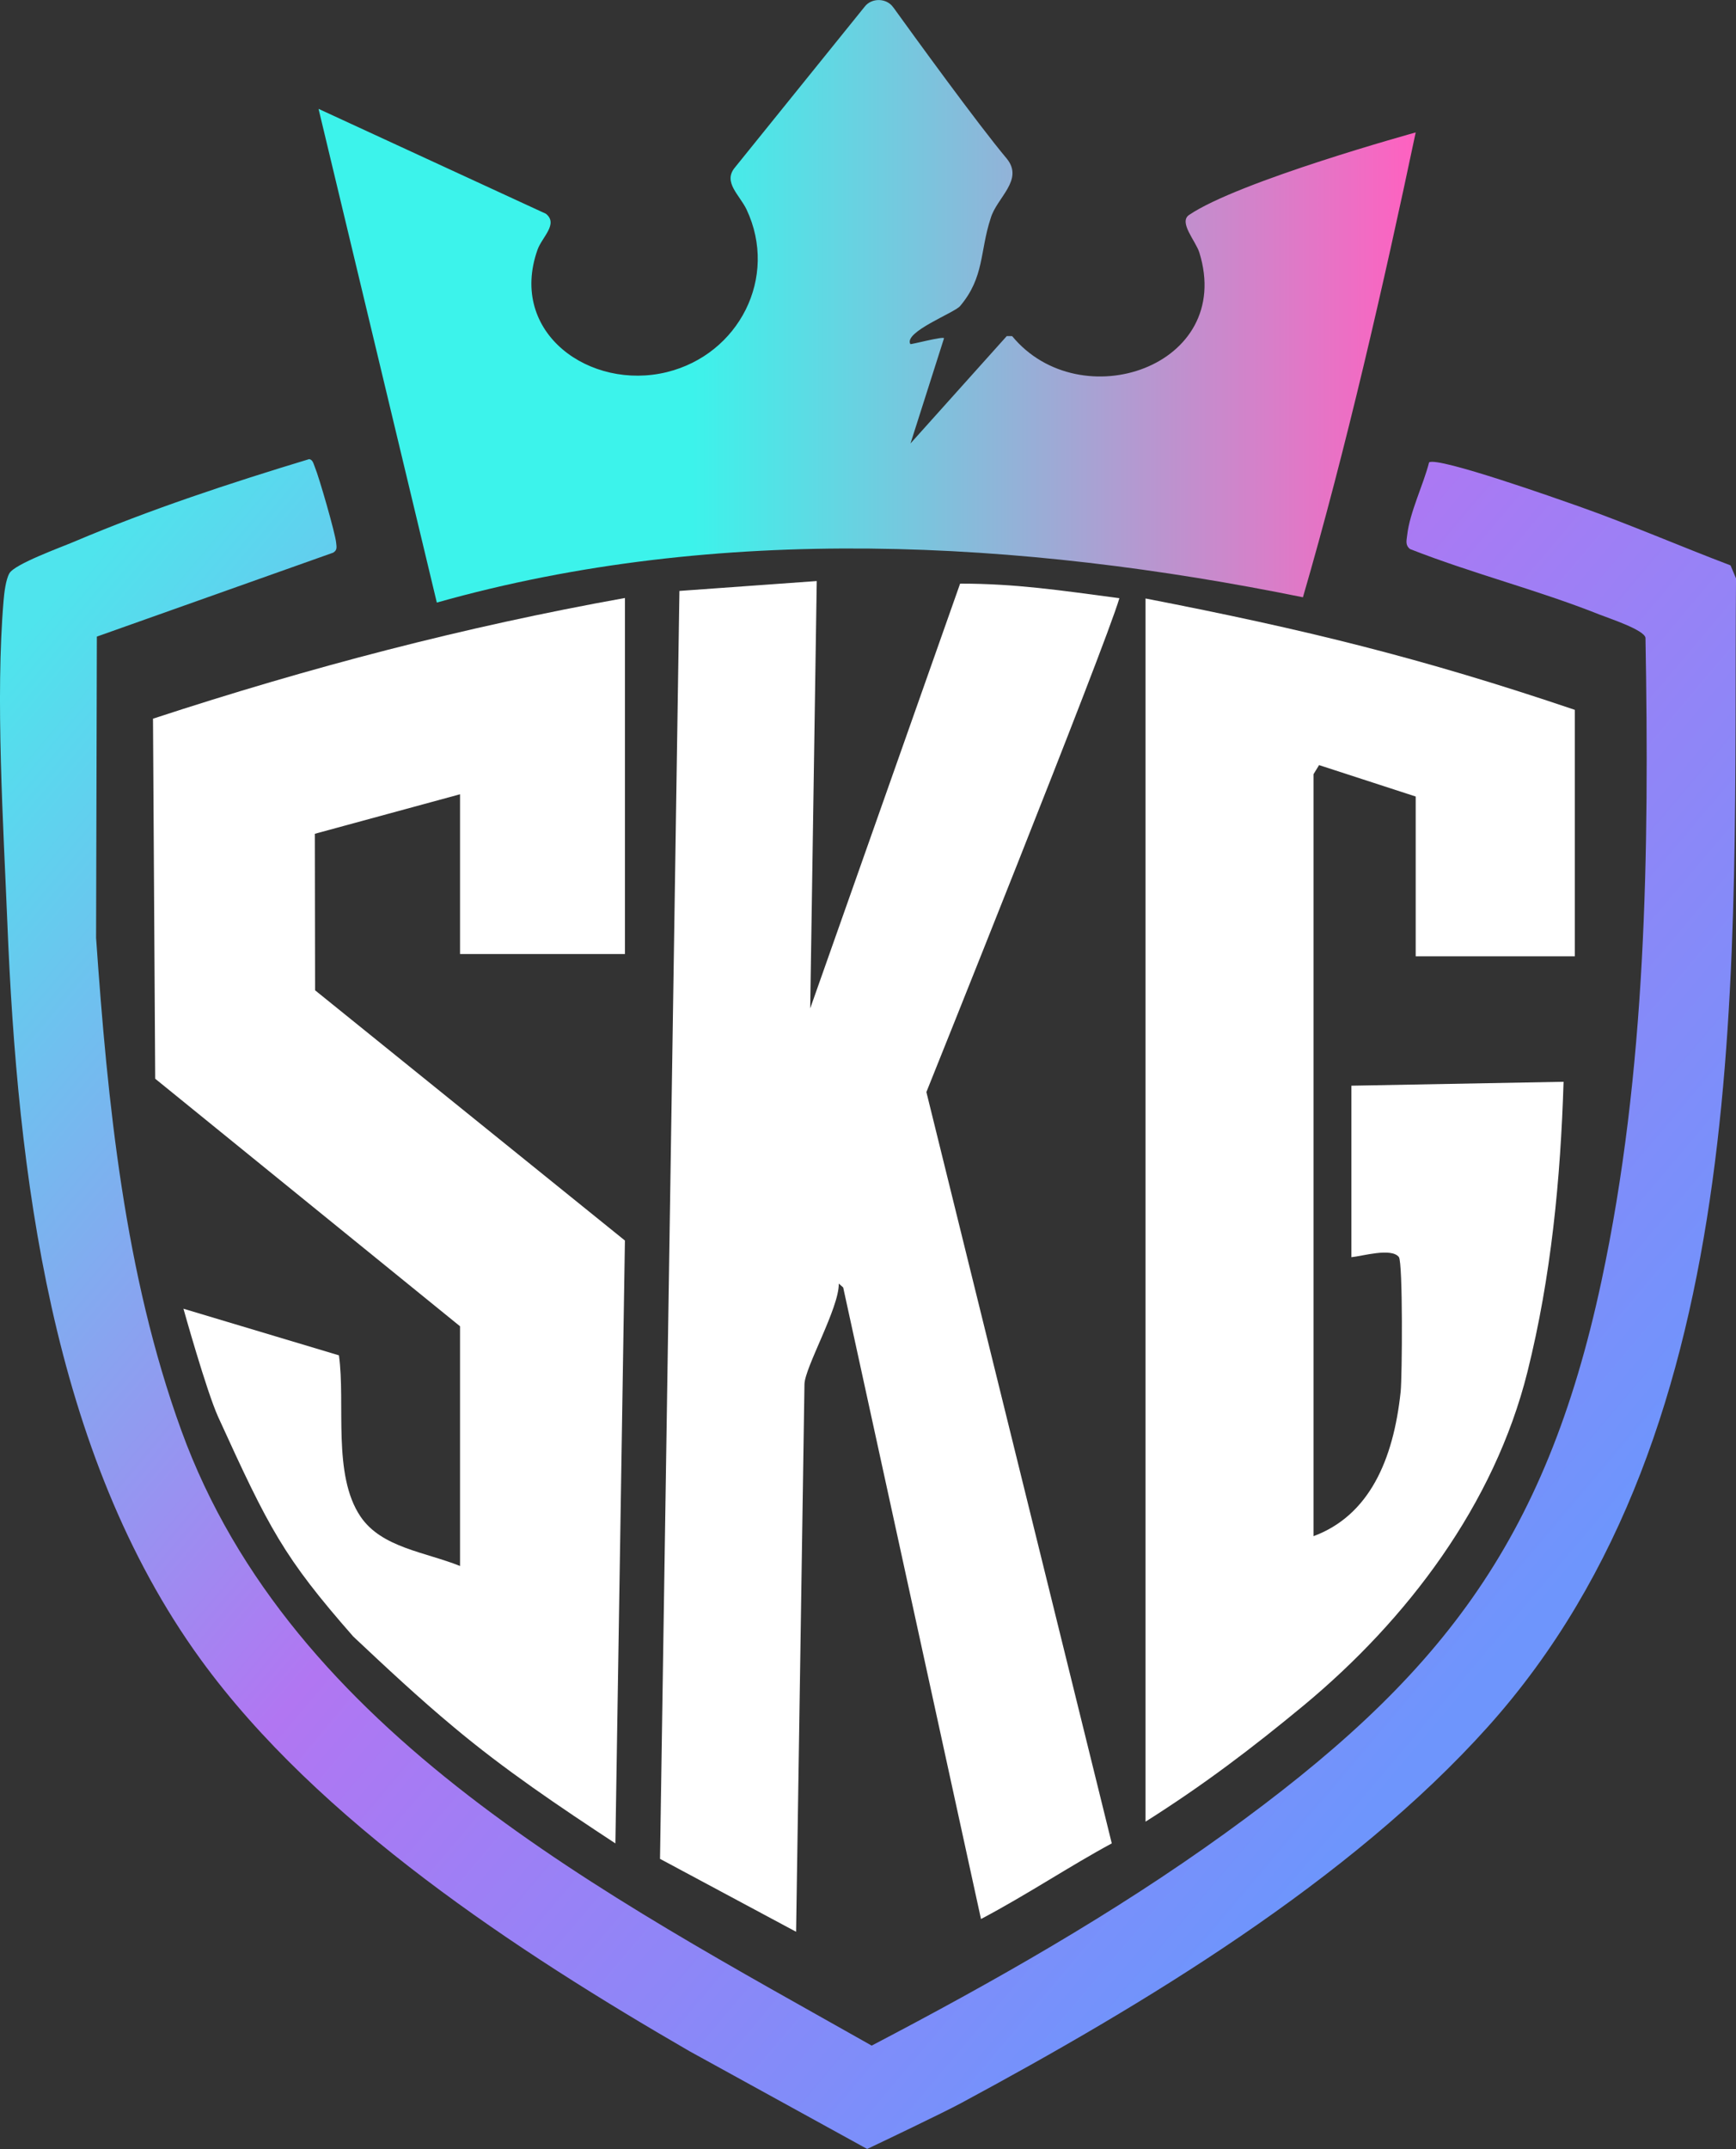
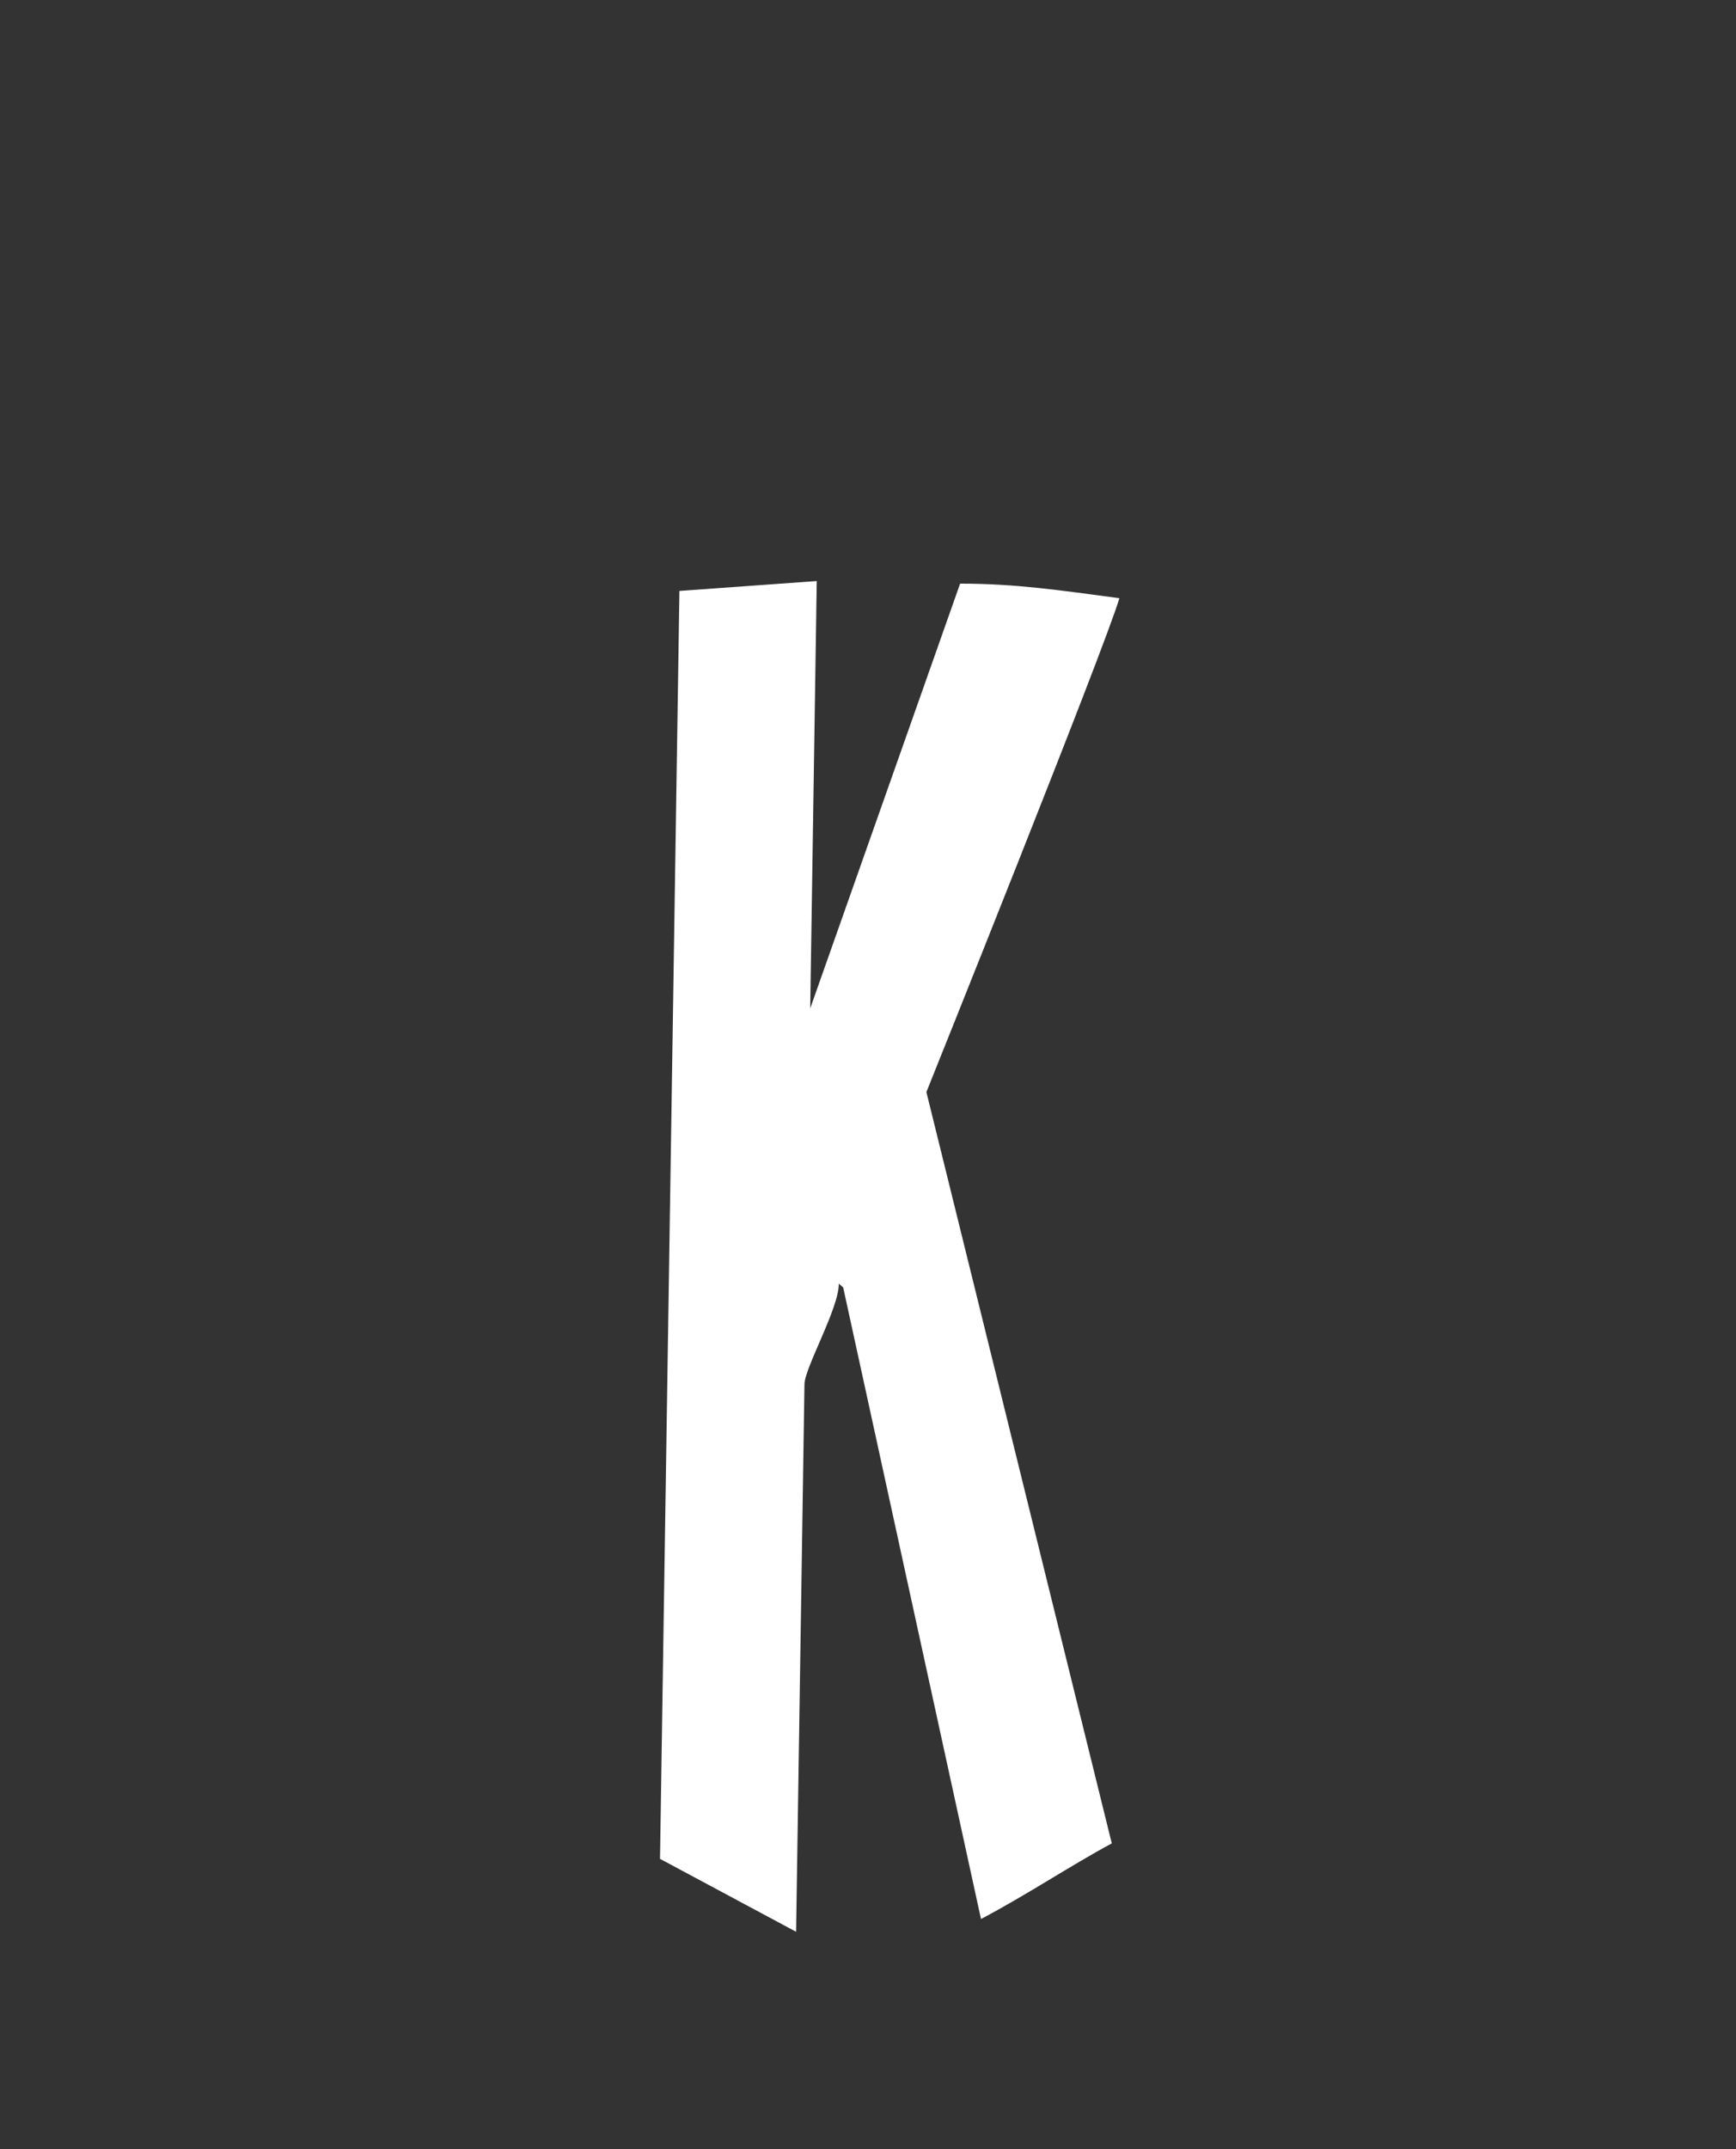
<svg xmlns="http://www.w3.org/2000/svg" id="_레이어_1" data-name="레이어 1" viewBox="0 0 700.99 867.27">
  <rect x="0" y="0" width="700.99" height="867.27" fill="#333333" stroke="none" />
  <defs>
    <style>
      .cls-1 {
        fill: url(#_무제_그라디언트_25);
      }

      .cls-2 {
        fill: #fff;
      }

      .cls-3 {
        fill: url(#_무제_그라디언트_11);
      }
    </style>
    <linearGradient id="_무제_그라디언트_25" data-name="무제 그라디언트 25" x1="69.47" y1="184.31" x2="620.92" y2="651.03" gradientUnits="userSpaceOnUse">
      <stop offset="0" stop-color="#4fe4ed" />
      <stop offset=".5" stop-color="#b176f2" />
      <stop offset="1" stop-color="#6e95fc" />
    </linearGradient>
    <linearGradient id="_무제_그라디언트_11" data-name="무제 그라디언트 11" x1="128.64" y1="121.59" x2="571.66" y2="121.59" gradientUnits="userSpaceOnUse">
      <stop offset=".34" stop-color="#3cf3eb" />
      <stop offset="1" stop-color="#ff61c0" />
    </linearGradient>
  </defs>
-   <path class="cls-1" d="M278.47,827.83c-69.4-40.14-149.98-92.76-197.49-158.2C20.53,586.38,7.05,472.96,2.97,372.51c-1.62-39.82-4.85-90.78-1.53-130.09.26-3.1.88-8.53,2.37-11.08,2.19-3.74,20.76-10.45,26.13-12.73,30.74-13.04,62.99-23.67,94.92-33.33,1.51.26,1.79,2.08,2.29,3.26,1.61,3.75,8.25,26.76,8.58,30.43.15,1.69.59,3-1.2,4.07l-95.42,33.87-.31,121.62c4.64,66.6,11.52,135.73,34.41,198.73,44.5,122.5,171.93,187.87,278.77,248.28,49.1-25.68,97.57-53.13,142.55-85.57,86.39-62.3,129.41-116.77,152.14-222.98,18.17-84.88,19.3-173.06,17.77-259.62-.61-3.23-14.68-7.81-18.43-9.3-25.09-10-51.5-16.6-76.64-26.49-2.03-1.59-1.39-3.48-1.16-5.59,1.04-9.27,6.51-20.23,8.85-29.39,3.64-2.37,52.61,14.98,60.38,17.72,20.65,7.3,40.86,16.08,61.34,23.85l2.22,5.25c-1.27,153.41,9.18,341.53-100.16,463.41-55.85,62.25-139.38,112.42-212.75,151.91-7.3,3.93-32.47,15.95-37.93,18.51" />
-   <path class="cls-3" d="M360.72,2.98c7.93,10.99,34.18,47.2,45.79,61.01,7.09,8.66-4.08,15.79-6.47,24.07-4.43,13.38-2.47,23.77-12.36,35.46-2.34,2.77-22.84,10.45-20.09,15.33.17.3,13.46-3.28,13.6-2.33l-13.53,42.44,38.87-43.33,2.17.02c27.46,33.28,89.91,12.33,75.59-33.73-1.45-4.67-8.48-12.23-4.14-15.18,20.15-13.66,91.5-33.29,91.5-33.29-12.83,60.9-28.19,128.1-45.53,187.59-113.78-23.11-235.9-30-349.73,2.14l-47.76-199.25,91.82,42.34c5.11,4.14-1.6,9.39-3.42,14.57-11.85,33.65,21.39,56.94,52.3,49.32,28.97-7.15,45.09-38.15,32.11-65.66-2.85-5.87-9.46-10.93-4.84-16.71,0,0,52.56-65.1,52.56-65.1,2.82-3.68,8.93-3.54,11.55.31Z" />
  <path class="cls-2" d="M340.47,519.57l-1.77-1.56c.18,9.74-13.76,33.88-13.86,40.62l-3.38,220.97-54.95-29.43,7.84-511.69c17.96-1.29,37.48-2.69,55.45-3.99l-2.64,172.46,60.53-171.42c22.33,0,40.17,2.67,64.31,5.88-5.69,19.61-77.93,199.31-77.93,199.31l74.86,303.21c-16.82,9.06-34.59,20.93-52.81,30.52l-55.65-254.89Z" />
-   <path class="cls-2" d="M462.56,241.53c64.48,12.52,111.46,24,173.34,44.94v99.47h-64.25v-64.49l-39.01-12.68-2.25,3.67v307.51c22.38-8.32,32.26-30.57,35.19-58.31.62-5.89.94-52.25-.73-54.35-3.08-3.86-14.73-.34-19.16.07v-69.21l85.67-1.58c-1.2,39.17-5.02,78.81-14.57,117.02-13.39,53.64-48.56,99.96-90.27,134.59-21.27,17.58-40.59,32.22-63.96,46.98V241.53Z" />
-   <path class="cls-2" d="M252.35,385.03h-66.59v-64.49l-58.63,15.95.1,63.16,125.11,100.99-3.85,243.3c-22.6-14.84-44.87-29.8-65.46-47.09-13.94-11.6-27.18-23.99-40.39-36.41-28.1-32-34-43.55-54.53-88.58-4.74-10.41-14.03-43.7-14.03-43.7l62.78,18.81c2.71,19.53-2.69,48.21,8.72,65.07,8.51,12.57,26.04,14.27,40.18,19.94v-96.74l-123.09-99.9-.89-145.3c63.16-20.7,125.63-37.06,190.57-48.71v143.7Z" />
</svg>